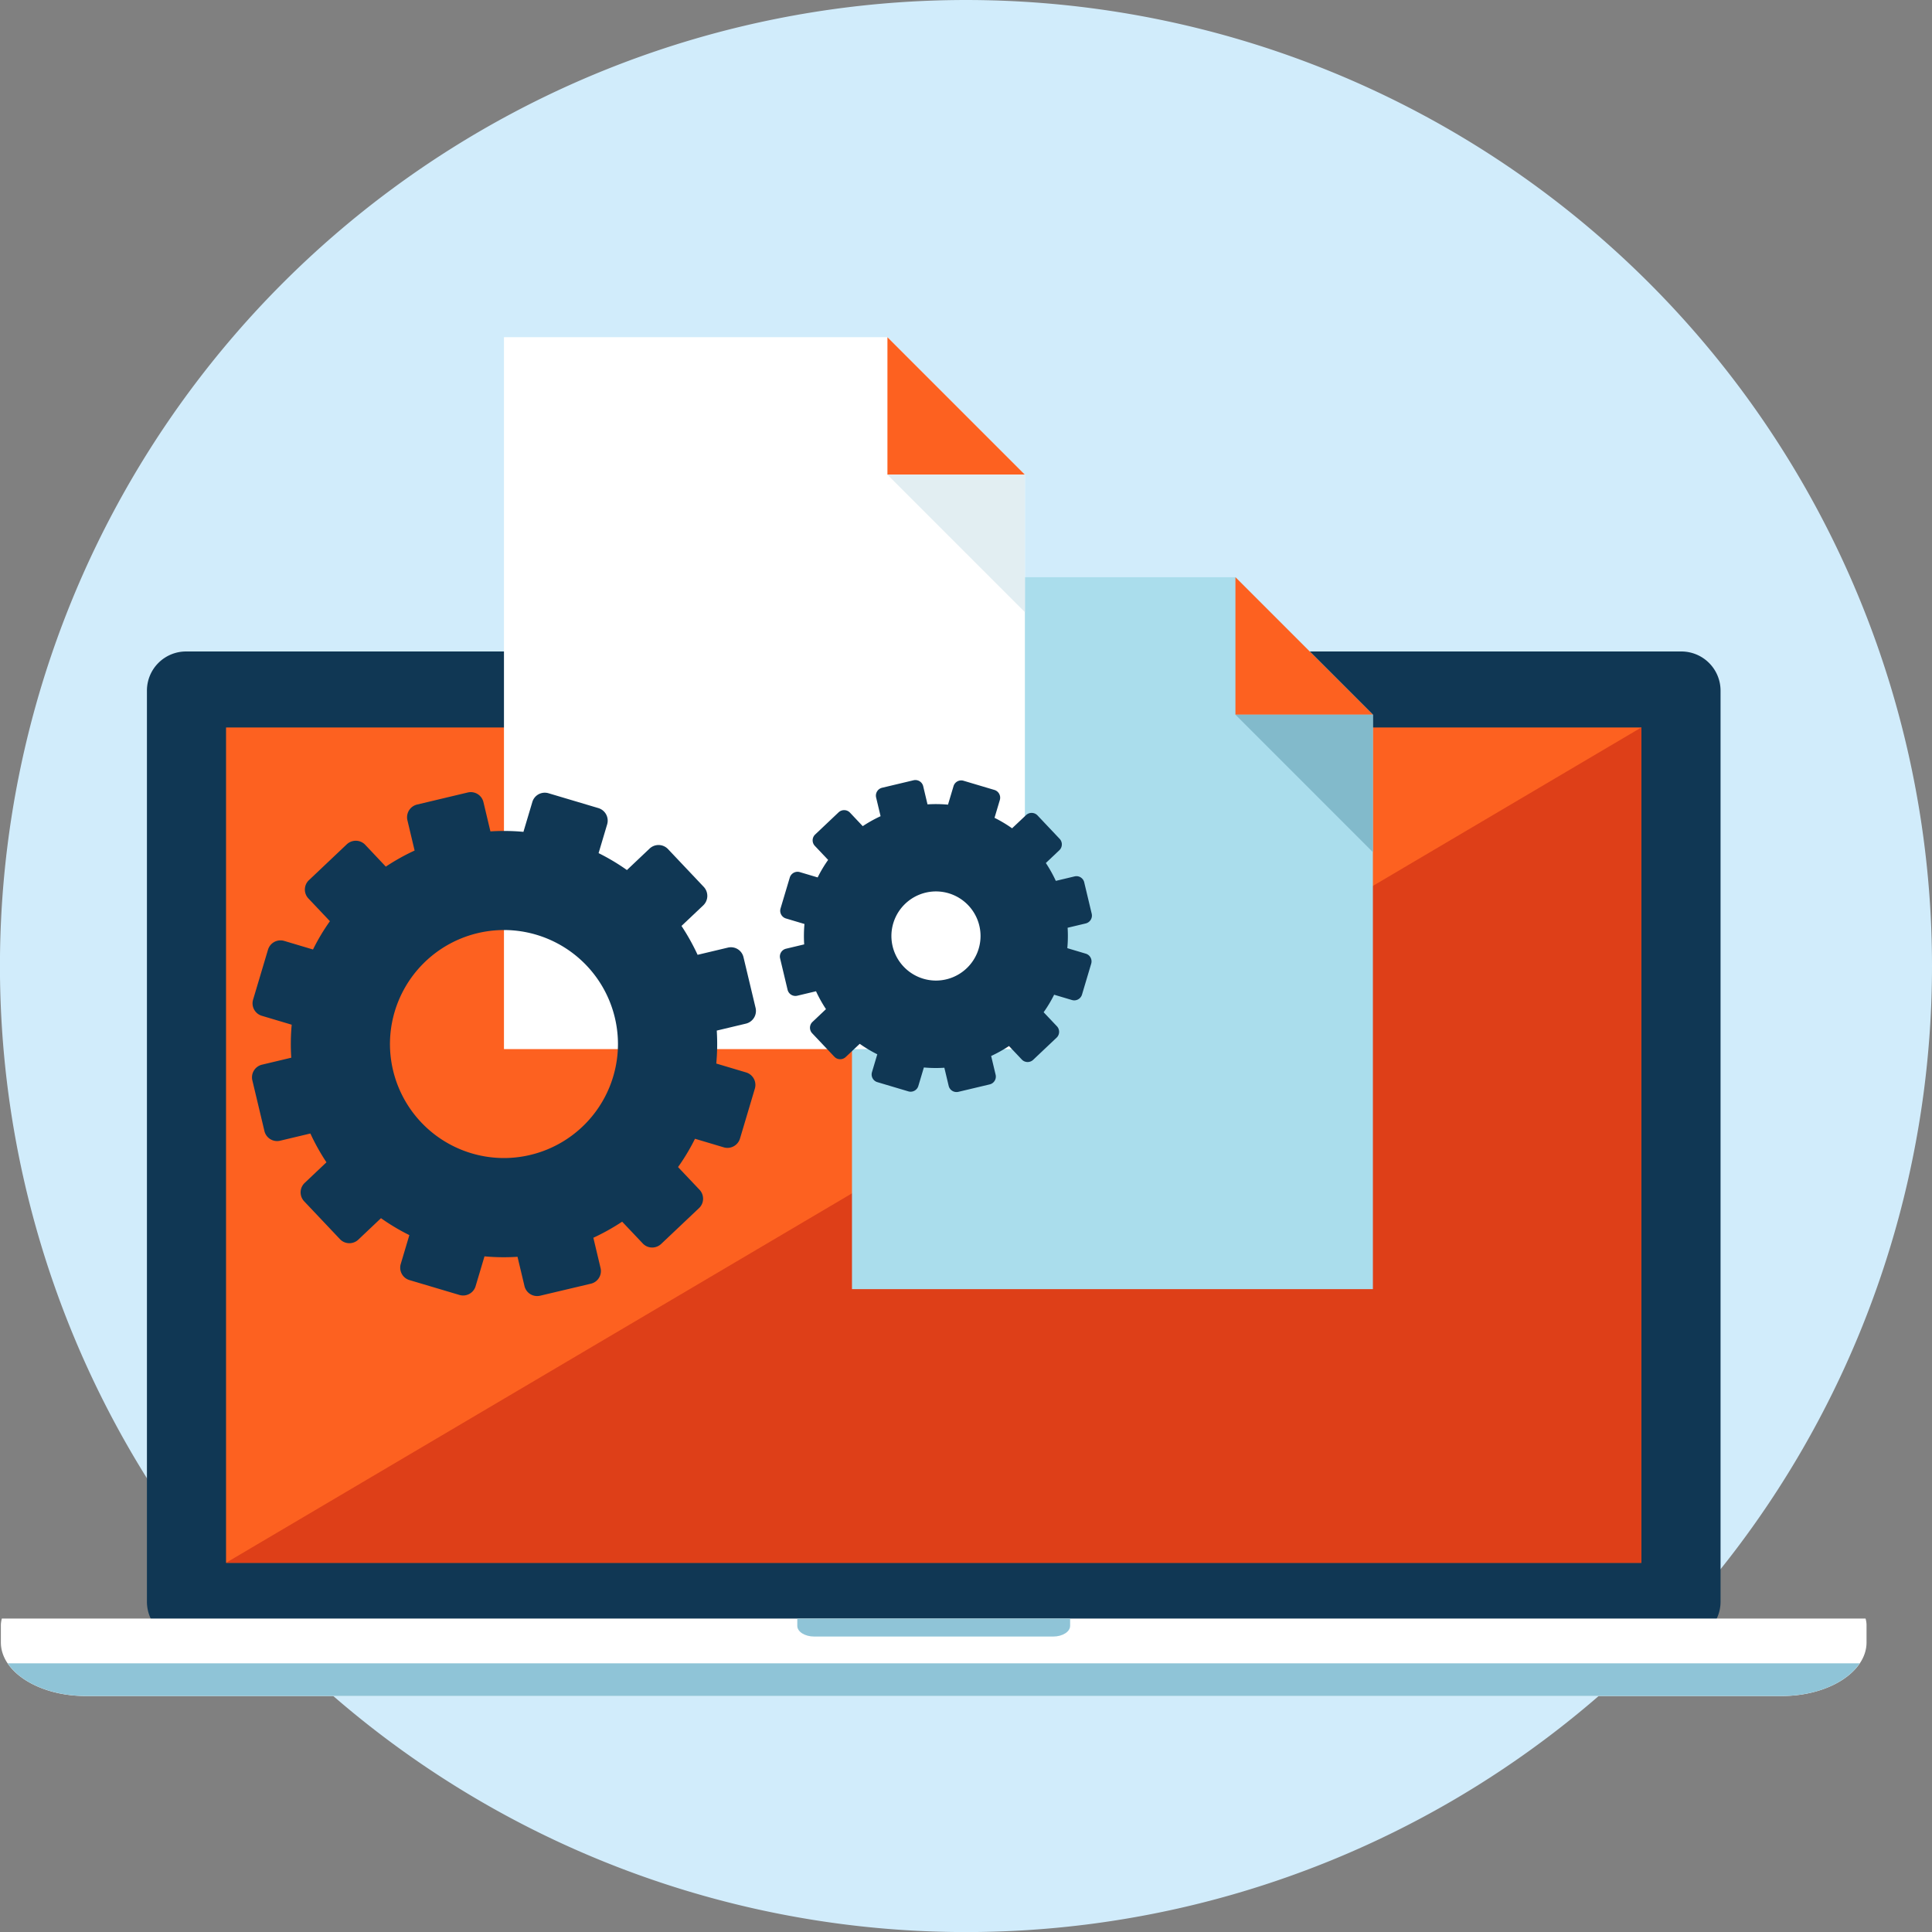
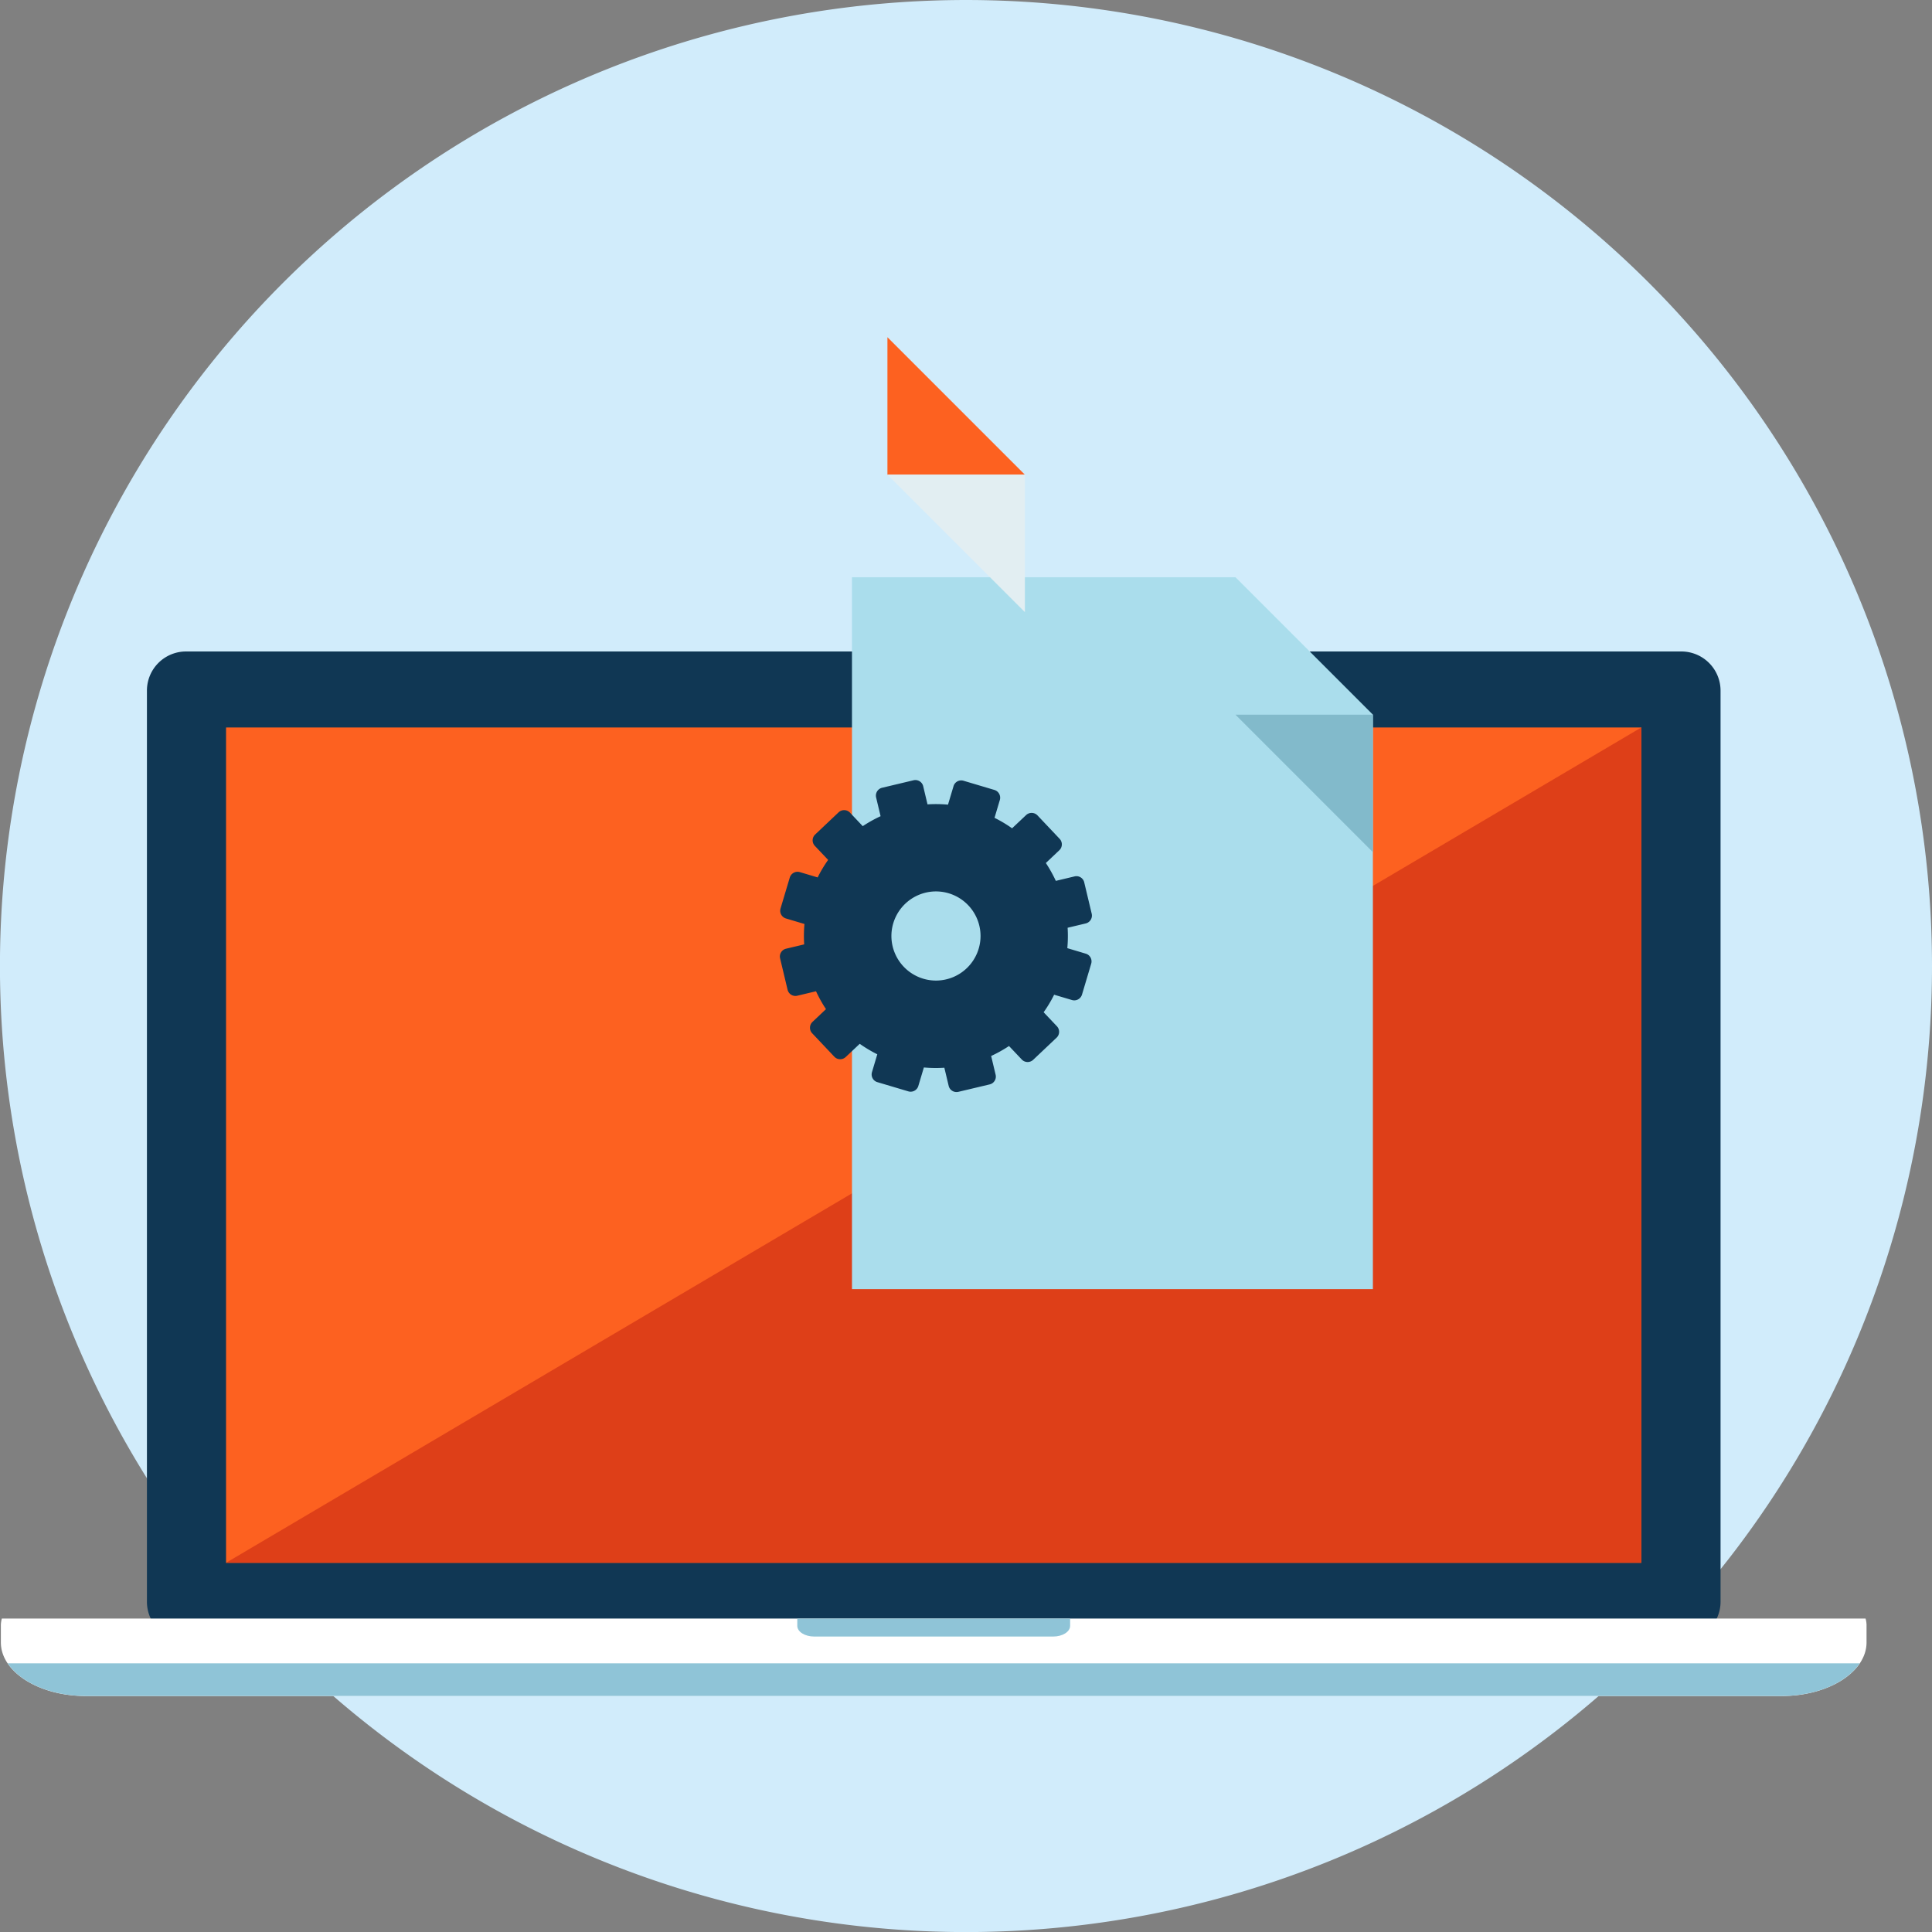
<svg xmlns="http://www.w3.org/2000/svg" width="160.996" height="161" viewBox="0 0 160.996 161">
  <rect x="0" y="0" width="160.996" height="161" fill="#808080" stroke="none" />
  <defs>
    <clipPath id="clip-path">
      <path id="Path_13750" data-name="Path 13750" d="M419.8,265.914l117.94-69.609v69.609Z" transform="translate(-419.803 -196.305)" fill="none" />
    </clipPath>
  </defs>
  <g id="icon" transform="translate(-383.054 -383.999)">
    <path id="Path_12618" data-name="Path 12618" d="M463.55,545a80.5,80.5,0,1,1,80.5-80.5A80.5,80.5,0,0,1,463.55,545Z" fill="#d1ecfb" />
    <g id="Group_282" data-name="Group 282" transform="translate(-11.626 267.282)">
      <g id="Group_273" data-name="Group 273" transform="translate(394.752 171.005)">
        <path id="Path_12644" data-name="Path 12644" d="M538.858,187.85h-124.6A3.261,3.261,0,0,0,411,191.117V267.04a3.259,3.259,0,0,0,3.261,3.258h124.6a3.266,3.266,0,0,0,3.271-3.258V191.117A3.268,3.268,0,0,0,538.858,187.85Z" transform="translate(-398.828 -187.85)" fill="#103754" />
        <rect id="Rectangle_108" data-name="Rectangle 108" width="117.94" height="69.609" transform="translate(18.765 6.334)" fill="#fd6120" />
        <path id="Path_12645" data-name="Path 12645" d="M419.8,265.914l117.94-69.609v69.609Z" transform="translate(-401.038 -189.972)" fill="#de3f18" />
        <path id="Path_12646" data-name="Path 12646" d="M550.14,295.429H394.832a2.648,2.648,0,0,0-.08.5v1.488c0,2.464,3.169,4.471,7.071,4.471H543.154c3.906,0,7.067-2.006,7.067-4.471v-1.488A2.237,2.237,0,0,0,550.14,295.429Z" transform="translate(-394.752 -214.843)" fill="#fff" />
        <path id="Path_12647" data-name="Path 12647" d="M395.506,300.414c1.078,1.6,3.586,2.721,6.5,2.721H543.343c2.922,0,5.426-1.124,6.5-2.721Z" transform="translate(-394.941 -216.094)" fill="#8fc4d7" />
        <path id="Path_12648" data-name="Path 12648" d="M483.35,295.429v.611c0,.491.63.89,1.407.89h19.92c.778,0,1.409-.4,1.409-.89v-.611Z" transform="translate(-416.983 -214.843)" fill="#8fc4d7" />
      </g>
      <g id="_2" data-name="2" transform="translate(465.676 164.817)">
        <path id="Path_12639" data-name="Path 12639" d="M774.765,208.7V160.829l-11.453-11.454H731.356V208.7Z" transform="translate(-731.356 -149.375)" fill="#aaddec" />
        <g id="Group_272" data-name="Group 272" transform="translate(31.955)">
-           <path id="Path_12640" data-name="Path 12640" d="M790.513,160.829h11.453l-11.453-11.454Z" transform="translate(-790.513 -149.375)" fill="#fd6120" />
          <path id="Path_12641" data-name="Path 12641" d="M801.966,170.58H790.513l11.453,11.455Z" transform="translate(-790.513 -159.126)" fill="#82bacb" />
        </g>
      </g>
      <g id="_1" data-name="1" transform="translate(436.676 144.817)">
-         <path id="Path_12639-2" data-name="Path 12639" d="M774.765,208.7V160.829l-11.453-11.454H731.356V208.7Z" transform="translate(-731.356 -149.375)" fill="#fff" />
        <g id="Group_272-2" data-name="Group 272" transform="translate(31.955)">
          <path id="Path_12640-2" data-name="Path 12640" d="M790.513,160.829h11.453l-11.453-11.454Z" transform="translate(-790.513 -149.375)" fill="#fd6120" />
          <path id="Path_12641-2" data-name="Path 12641" d="M801.966,170.58H790.513l11.453,11.455Z" transform="translate(-790.513 -159.126)" fill="#e2eef2" />
        </g>
      </g>
-       <path id="Subtraction_11" data-name="Subtraction 11" d="M-626.563-944.282a1.079,1.079,0,0,1-1.051-.832l-.581-2.439c-.381.025-.766.037-1.141.037-.534,0-1.076-.024-1.61-.073l-.742,2.488a1.085,1.085,0,0,1-1.036.773,1.083,1.083,0,0,1-.31-.045l-4.163-1.238a1.067,1.067,0,0,1-.641-.519,1.077,1.077,0,0,1-.086-.829l.716-2.4a17.673,17.673,0,0,1-2.364-1.411l-1.886,1.785a1.081,1.081,0,0,1-.746.3,1.074,1.074,0,0,1-.788-.339l-2.983-3.154a1.086,1.086,0,0,1,.045-1.532l1.814-1.717a17.835,17.835,0,0,1-1.34-2.4l-2.518.6a1.1,1.1,0,0,1-.254.03,1.085,1.085,0,0,1-1.057-.836l-1.006-4.22a1.078,1.078,0,0,1,.131-.821,1.082,1.082,0,0,1,.676-.489l2.435-.58a17.9,17.9,0,0,1,.037-2.75l-2.488-.742a1.078,1.078,0,0,1-.645-.525,1.072,1.072,0,0,1-.084-.823l1.241-4.159a1.087,1.087,0,0,1,1.044-.778,1.092,1.092,0,0,1,.307.044l2.4.716a17.146,17.146,0,0,1,1.409-2.358l-1.786-1.889a1.076,1.076,0,0,1-.3-.777,1.069,1.069,0,0,1,.338-.754l3.151-2.984a1.1,1.1,0,0,1,.752-.3,1.079,1.079,0,0,1,.789.339l1.714,1.817a17.934,17.934,0,0,1,2.4-1.341l-.6-2.523a1.09,1.09,0,0,1,.807-1.309l4.221-1.005a1.1,1.1,0,0,1,.252-.03,1.083,1.083,0,0,1,1.056.834l.581,2.438c.383-.025.766-.037,1.138-.037.539,0,1.082.025,1.613.075l.742-2.487a1.078,1.078,0,0,1,1.038-.775,1.093,1.093,0,0,1,.31.045l4.157,1.238a1.091,1.091,0,0,1,.731,1.352l-.715,2.4a17.725,17.725,0,0,1,2.362,1.41l1.885-1.785a1.077,1.077,0,0,1,.745-.3,1.086,1.086,0,0,1,.791.337l2.981,3.152a1.093,1.093,0,0,1-.04,1.537l-1.815,1.717a18.3,18.3,0,0,1,1.342,2.406l2.521-.6a1.083,1.083,0,0,1,.252-.03,1.073,1.073,0,0,1,1.052.833l1.007,4.22a1.09,1.09,0,0,1-.8,1.31l-2.435.581a17.719,17.719,0,0,1-.041,2.746l2.489.742a1.086,1.086,0,0,1,.726,1.349l-1.239,4.161a1.094,1.094,0,0,1-1.041.776,1.088,1.088,0,0,1-.308-.044l-2.4-.716a17.309,17.309,0,0,1-1.413,2.36l1.786,1.885a1.086,1.086,0,0,1,.3.784,1.067,1.067,0,0,1-.338.752l-3.153,2.983a1.1,1.1,0,0,1-.749.3,1.068,1.068,0,0,1-.786-.341l-1.717-1.813a18.391,18.391,0,0,1-2.4,1.34l.6,2.521a1.077,1.077,0,0,1-.131.82,1.08,1.08,0,0,1-.673.487l-4.226,1A1.085,1.085,0,0,1-626.563-944.282Zm-2.761-30.5a9.511,9.511,0,0,0-9.5,9.5,9.51,9.51,0,0,0,9.5,9.5,9.511,9.511,0,0,0,9.5-9.5A9.511,9.511,0,0,0-629.324-974.783Z" transform="translate(1066 1169)" fill="#103754" stroke="rgba(0,0,0,0)" stroke-miterlimit="10" stroke-width="1" />
      <path id="Subtraction_12" data-name="Subtraction 12" d="M-635.615-960.282a.669.669,0,0,1-.651-.515l-.36-1.51c-.237.015-.475.023-.707.023-.33,0-.665-.015-1-.045l-.46,1.54a.671.671,0,0,1-.641.479.667.667,0,0,1-.192-.028l-2.577-.767a.66.66,0,0,1-.4-.321.668.668,0,0,1-.054-.514l.443-1.487a11.059,11.059,0,0,1-1.463-.874l-1.168,1.1a.67.67,0,0,1-.462.184.665.665,0,0,1-.488-.21l-1.846-1.953a.672.672,0,0,1,.028-.948l1.123-1.063a11.113,11.113,0,0,1-.83-1.489l-1.558.371a.683.683,0,0,1-.158.019.671.671,0,0,1-.654-.517l-.623-2.612a.666.666,0,0,1,.081-.508.668.668,0,0,1,.419-.3l1.507-.359a11.048,11.048,0,0,1,.023-1.7l-1.54-.459a.667.667,0,0,1-.4-.325.665.665,0,0,1-.053-.51l.769-2.575a.681.681,0,0,1,.647-.481.677.677,0,0,1,.19.027l1.487.443a10.615,10.615,0,0,1,.872-1.46l-1.106-1.169a.666.666,0,0,1-.184-.48.663.663,0,0,1,.209-.467l1.951-1.847a.679.679,0,0,1,.465-.184.667.667,0,0,1,.488.21l1.061,1.125a11.206,11.206,0,0,1,1.487-.83l-.372-1.561a.675.675,0,0,1,.5-.81l2.613-.622a.676.676,0,0,1,.157-.019.67.67,0,0,1,.654.516l.359,1.51c.239-.015.477-.023.707-.023.333,0,.667.016,1,.046l.46-1.539a.667.667,0,0,1,.642-.48.674.674,0,0,1,.192.028l2.574.766a.676.676,0,0,1,.452.837l-.443,1.486a10.975,10.975,0,0,1,1.463.873l1.167-1.1a.668.668,0,0,1,.461-.183.672.672,0,0,1,.49.209l1.845,1.951a.676.676,0,0,1-.025.952l-1.124,1.063a11.356,11.356,0,0,1,.831,1.489l1.56-.372a.674.674,0,0,1,.157-.019.664.664,0,0,1,.65.516l.623,2.612a.675.675,0,0,1-.5.811l-1.507.359a11.1,11.1,0,0,1-.025,1.7l1.54.46a.672.672,0,0,1,.45.835l-.767,2.576a.677.677,0,0,1-.644.48.67.67,0,0,1-.191-.028l-1.487-.443a10.724,10.724,0,0,1-.875,1.461l1.106,1.167a.671.671,0,0,1,.184.484.663.663,0,0,1-.209.467l-1.952,1.846a.677.677,0,0,1-.464.184.662.662,0,0,1-.487-.211l-1.063-1.123a11.292,11.292,0,0,1-1.488.83l.372,1.561a.667.667,0,0,1-.081.508.667.667,0,0,1-.416.3l-2.616.621A.672.672,0,0,1-635.615-960.282ZM-637.324-977a3.718,3.718,0,0,0-3.714,3.714,3.719,3.719,0,0,0,3.714,3.715,3.719,3.719,0,0,0,3.714-3.715A3.718,3.718,0,0,0-637.324-977Z" transform="translate(1110 1168)" fill="#103754" stroke="rgba(0,0,0,0)" stroke-miterlimit="10" stroke-width="1" />
    </g>
  </g>
</svg>